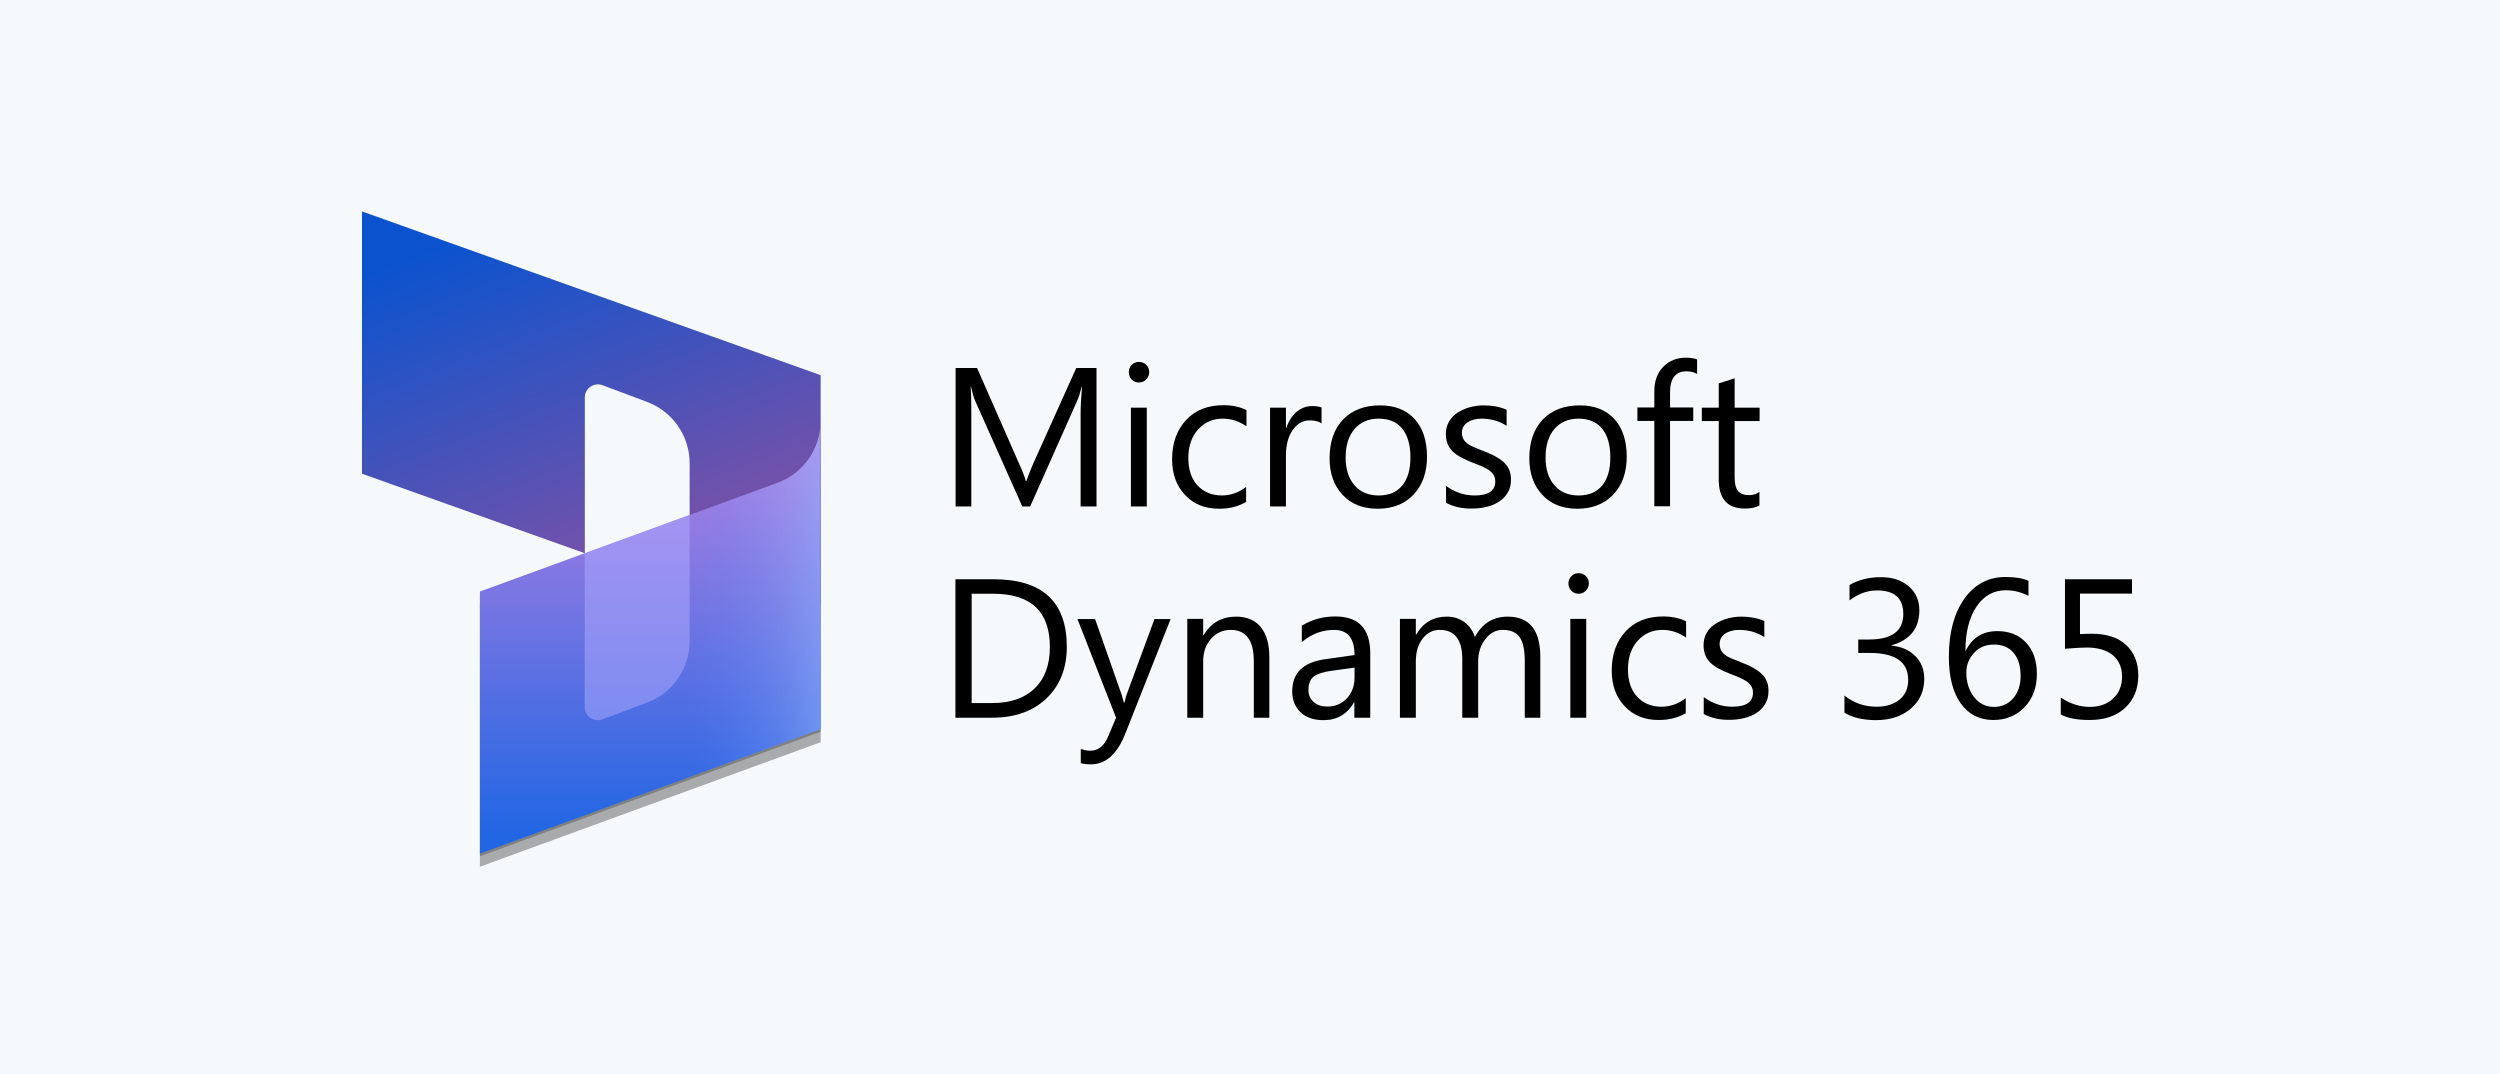
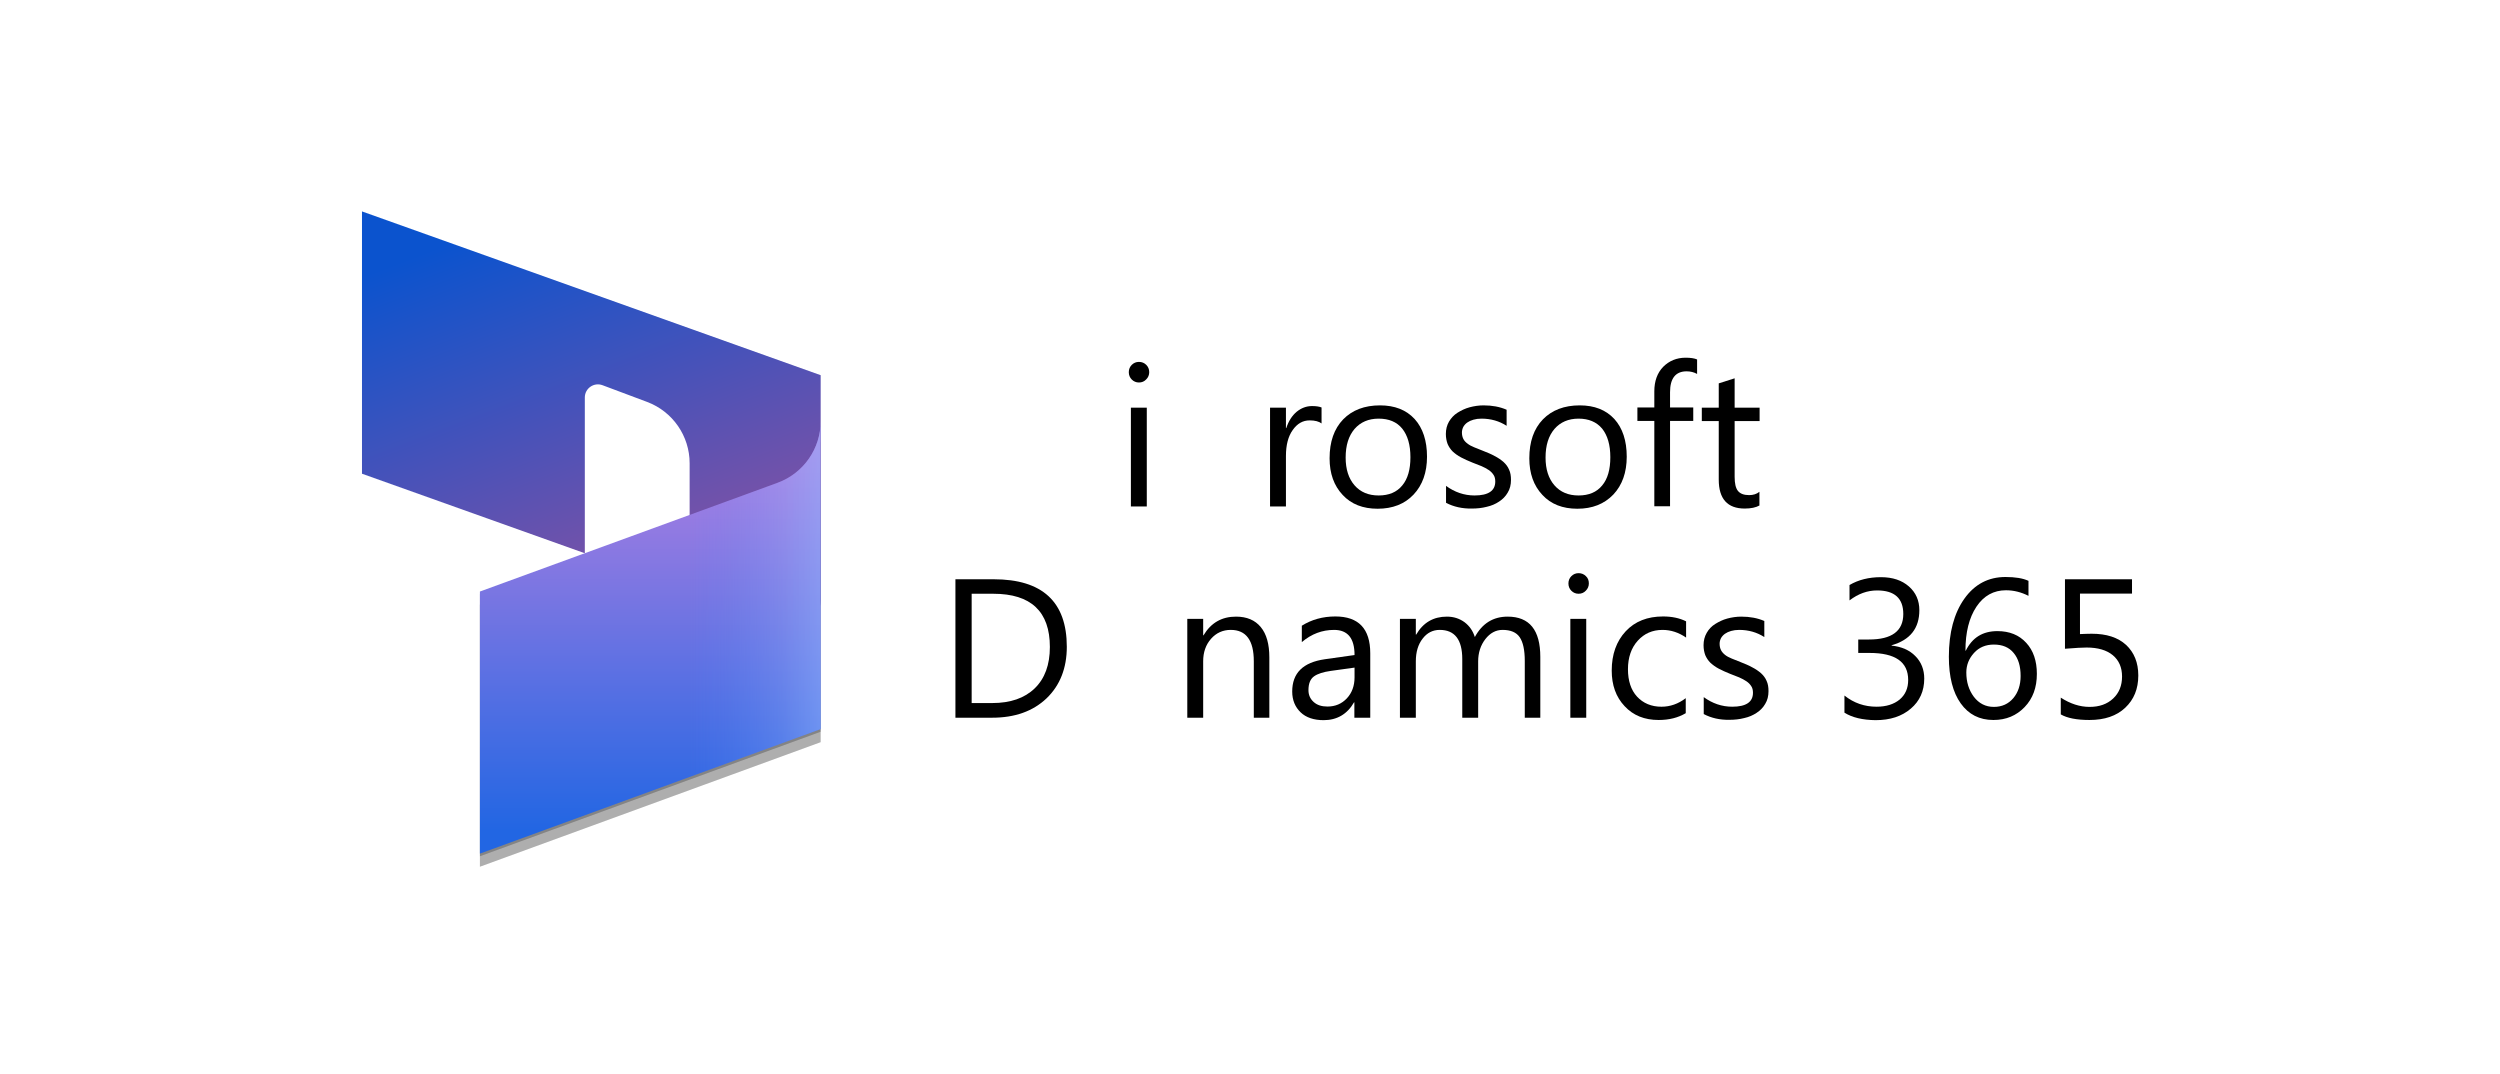
<svg xmlns="http://www.w3.org/2000/svg" width="235" height="101" viewBox="0 0 235 101" fill="none">
-   <rect width="235" height="101" fill="#F6F9FB" />
  <path d="M34.026 19.873L77.143 35.268V56.416C77.143 58.12 75.46 59.312 73.856 58.741L64.825 55.514V43.547C64.825 40.981 63.232 38.686 60.836 37.784L56.637 36.21C55.835 35.909 54.973 36.501 54.973 37.363V52.006L34.026 44.529V19.873Z" fill="url(#paint0_linear_3774_3129)" />
  <path d="M77.143 39.838C77.143 42.424 75.529 44.739 73.094 45.632L45.111 55.855V80.49L77.143 68.784V39.838Z" fill="black" fill-opacity="0.24" />
  <path d="M77.143 40.821C77.143 43.407 75.529 45.722 73.094 46.614L45.111 56.837V81.473L77.143 69.766V40.821Z" fill="black" fill-opacity="0.32" />
  <path d="M77.143 39.588C77.143 42.174 75.529 44.489 73.094 45.381L45.111 55.604V80.24L77.143 68.533V39.588Z" fill="url(#paint1_linear_3774_3129)" />
  <path opacity="0.5" d="M77.143 39.588C77.143 42.174 75.529 44.489 73.094 45.381L45.111 55.604V80.24L77.143 68.533V39.588Z" fill="url(#paint2_linear_3774_3129)" />
-   <path opacity="0.5" d="M64.826 48.408L54.963 52.016V66.469C54.963 67.331 55.825 67.922 56.627 67.621L60.836 66.038C63.242 65.136 64.826 62.84 64.826 60.275V48.408Z" fill="#B0ADFF" />
-   <path d="M103.087 47.607H101.578V38.876C101.578 38.187 101.627 37.35 101.709 36.349H101.676C101.528 36.94 101.397 37.35 101.282 37.612L96.835 47.607H96.096L91.665 37.678C91.534 37.383 91.402 36.94 91.271 36.349H91.238C91.287 36.874 91.304 37.711 91.304 38.893V47.607H89.827V34.593H91.845L95.833 43.669C96.145 44.358 96.342 44.883 96.424 45.228H96.473C96.736 44.522 96.949 43.98 97.097 43.636L101.167 34.593H103.071V47.607H103.087Z" fill="black" />
  <path d="M107.059 35.955C106.796 35.955 106.567 35.856 106.386 35.676C106.206 35.495 106.107 35.265 106.107 34.986C106.107 34.707 106.206 34.478 106.386 34.297C106.567 34.117 106.796 34.018 107.059 34.018C107.338 34.018 107.568 34.117 107.748 34.297C107.929 34.478 108.027 34.707 108.027 34.986C108.027 35.249 107.929 35.479 107.748 35.659C107.568 35.856 107.338 35.955 107.059 35.955ZM107.798 47.607H106.304V38.318H107.798V47.607Z" fill="black" />
-   <path d="M117.136 47.181C116.413 47.607 115.576 47.821 114.592 47.821C113.262 47.821 112.196 47.394 111.391 46.524C110.571 45.654 110.177 44.538 110.177 43.176C110.177 41.65 110.62 40.419 111.49 39.483C112.36 38.548 113.541 38.088 115.002 38.088C115.823 38.088 116.545 38.236 117.168 38.548V40.074C116.479 39.598 115.741 39.352 114.953 39.352C114.001 39.352 113.23 39.697 112.622 40.37C112.015 41.042 111.703 41.945 111.703 43.045C111.703 44.128 111.982 44.998 112.557 45.621C113.131 46.245 113.902 46.573 114.854 46.573C115.659 46.573 116.43 46.311 117.136 45.769V47.181Z" fill="black" />
  <path d="M124.242 39.812C123.98 39.615 123.602 39.516 123.11 39.516C122.47 39.516 121.945 39.812 121.518 40.419C121.091 41.01 120.878 41.83 120.878 42.864V47.607H119.384V38.318H120.878V40.238H120.911C121.124 39.582 121.452 39.073 121.879 38.712C122.322 38.351 122.798 38.17 123.34 38.17C123.733 38.17 124.029 38.22 124.226 38.302V39.812H124.242Z" fill="black" />
  <path d="M129.494 47.821C128.116 47.821 127.016 47.394 126.212 46.524C125.391 45.654 124.981 44.506 124.981 43.078C124.981 41.519 125.408 40.304 126.261 39.418C127.114 38.548 128.263 38.105 129.724 38.105C131.103 38.105 132.186 38.532 132.974 39.385C133.745 40.239 134.139 41.42 134.139 42.93C134.139 44.407 133.712 45.605 132.875 46.491C132.038 47.378 130.906 47.821 129.494 47.821ZM129.593 39.352C128.641 39.352 127.886 39.681 127.328 40.321C126.77 40.977 126.491 41.863 126.491 43.012C126.491 44.112 126.77 44.981 127.328 45.622C127.886 46.262 128.641 46.574 129.593 46.574C130.561 46.574 131.299 46.262 131.808 45.638C132.333 45.014 132.58 44.128 132.58 42.979C132.58 41.814 132.317 40.928 131.808 40.288C131.299 39.664 130.561 39.352 129.593 39.352Z" fill="black" />
  <path d="M135.927 47.263V45.671C136.731 46.262 137.634 46.574 138.602 46.574C139.915 46.574 140.555 46.13 140.555 45.261C140.555 45.014 140.506 44.801 140.391 44.637C140.276 44.456 140.129 44.309 139.932 44.177C139.735 44.046 139.521 43.931 139.259 43.816C138.996 43.718 138.717 43.603 138.422 43.488C138.012 43.324 137.651 43.16 137.339 42.996C137.027 42.832 136.764 42.635 136.551 42.438C136.338 42.224 136.19 41.995 136.075 41.732C135.977 41.469 135.911 41.158 135.911 40.797C135.911 40.353 136.009 39.976 136.206 39.631C136.403 39.303 136.666 39.008 137.01 38.794C137.355 38.581 137.716 38.4 138.143 38.285C138.57 38.171 139.013 38.105 139.456 38.105C140.26 38.105 140.982 38.236 141.622 38.515V40.025C140.933 39.582 140.145 39.352 139.259 39.352C138.98 39.352 138.734 39.385 138.504 39.451C138.274 39.516 138.094 39.599 137.93 39.713C137.765 39.828 137.651 39.959 137.552 40.124C137.47 40.288 137.421 40.468 137.421 40.649C137.421 40.895 137.47 41.092 137.552 41.256C137.634 41.42 137.765 41.568 137.946 41.699C138.11 41.831 138.323 41.945 138.57 42.044C138.816 42.142 139.095 42.257 139.39 42.372C139.8 42.536 140.178 42.684 140.49 42.864C140.818 43.029 141.097 43.225 141.327 43.422C141.557 43.636 141.737 43.865 141.852 44.145C141.983 44.423 142.032 44.735 142.032 45.113C142.032 45.572 141.934 45.966 141.721 46.311C141.524 46.656 141.245 46.934 140.916 47.148C140.572 47.378 140.194 47.542 139.751 47.64C139.308 47.755 138.849 47.804 138.356 47.804C137.47 47.821 136.633 47.64 135.927 47.263Z" fill="black" />
  <path d="M148.269 47.821C146.89 47.821 145.791 47.394 144.987 46.524C144.166 45.654 143.756 44.506 143.756 43.078C143.756 41.519 144.182 40.304 145.036 39.418C145.889 38.548 147.038 38.105 148.499 38.105C149.877 38.105 150.96 38.532 151.748 39.385C152.52 40.239 152.913 41.42 152.913 42.93C152.913 44.407 152.487 45.605 151.65 46.491C150.796 47.378 149.68 47.821 148.269 47.821ZM148.384 39.352C147.432 39.352 146.677 39.681 146.119 40.321C145.561 40.977 145.282 41.863 145.282 43.012C145.282 44.112 145.561 44.981 146.119 45.622C146.677 46.262 147.432 46.574 148.384 46.574C149.352 46.574 150.091 46.262 150.599 45.638C151.125 45.014 151.371 44.128 151.371 42.979C151.371 41.814 151.108 40.928 150.599 40.288C150.074 39.664 149.336 39.352 148.384 39.352Z" fill="black" />
  <path d="M159.527 35.151C159.232 34.987 158.904 34.905 158.543 34.905C157.509 34.905 156.984 35.561 156.984 36.874V38.302H159.166V39.566H156.984V47.591H155.506V39.566H153.915V38.302H155.506V36.792C155.506 35.824 155.785 35.052 156.343 34.478C156.901 33.92 157.607 33.624 158.444 33.624C158.904 33.624 159.265 33.674 159.527 33.789V35.151Z" fill="black" />
  <path d="M165.403 47.509C165.058 47.706 164.582 47.804 164.008 47.804C162.383 47.804 161.562 46.902 161.562 45.08V39.582H159.97V38.318H161.562V36.037L163.056 35.561V38.318H165.403V39.582H163.056V44.817C163.056 45.441 163.154 45.884 163.368 46.147C163.581 46.409 163.926 46.541 164.418 46.541C164.796 46.541 165.124 46.442 165.386 46.229V47.509H165.403Z" fill="black" />
  <path d="M89.81 67.465V54.451H93.404C97.983 54.451 100.28 56.568 100.28 60.802C100.28 62.804 99.64 64.429 98.376 65.644C97.096 66.858 95.406 67.465 93.256 67.465H89.81ZM91.336 55.829V66.087H93.272C94.979 66.087 96.309 65.627 97.26 64.708C98.212 63.789 98.688 62.492 98.688 60.819C98.688 57.487 96.916 55.813 93.371 55.813H91.336V55.829Z" fill="black" />
-   <path d="M110.045 58.176L105.778 68.959C105.023 70.879 103.94 71.847 102.562 71.847C102.168 71.847 101.856 71.814 101.593 71.732V70.403C101.922 70.518 102.201 70.567 102.48 70.567C103.235 70.567 103.793 70.124 104.17 69.221L104.909 67.465L101.281 58.193H102.939L105.45 65.348C105.483 65.447 105.549 65.677 105.647 66.054H105.696C105.729 65.906 105.795 65.677 105.877 65.365L108.519 58.193H110.045V58.176Z" fill="black" />
  <path d="M119.351 67.465H117.858V62.164C117.858 60.195 117.136 59.21 115.691 59.21C114.953 59.21 114.329 59.489 113.837 60.047C113.344 60.605 113.098 61.311 113.098 62.164V67.465H111.605V58.176H113.098V59.719H113.131C113.837 58.537 114.854 57.963 116.184 57.963C117.201 57.963 117.973 58.291 118.514 58.948C119.056 59.604 119.318 60.556 119.318 61.787V67.465H119.351Z" fill="black" />
  <path d="M128.804 67.466H127.311V66.021H127.278C126.638 67.137 125.67 67.695 124.422 67.695C123.503 67.695 122.765 67.449 122.256 66.957C121.747 66.465 121.468 65.824 121.468 65.004C121.468 63.264 122.486 62.263 124.537 61.968L127.327 61.574C127.327 59.998 126.687 59.211 125.407 59.211C124.291 59.211 123.274 59.588 122.371 60.359V58.817C123.29 58.242 124.34 57.947 125.522 57.947C127.705 57.947 128.804 59.096 128.804 61.41V67.466ZM127.327 62.755L125.079 63.067C124.39 63.166 123.864 63.33 123.52 63.576C123.175 63.822 122.995 64.249 122.995 64.873C122.995 65.332 123.159 65.693 123.487 65.989C123.815 66.284 124.242 66.415 124.783 66.415C125.522 66.415 126.129 66.153 126.605 65.644C127.081 65.135 127.327 64.479 127.327 63.675V62.755Z" fill="black" />
  <path d="M144.806 67.465H143.329V62.132C143.329 61.097 143.165 60.359 142.853 59.9C142.541 59.44 141.999 59.21 141.244 59.21C140.604 59.21 140.063 59.506 139.62 60.08C139.176 60.654 138.947 61.36 138.947 62.164V67.465H137.453V61.951C137.453 60.129 136.748 59.21 135.336 59.21C134.68 59.21 134.138 59.489 133.728 60.031C133.301 60.572 133.088 61.294 133.088 62.164V67.465H131.594V58.176H133.088V59.653H133.121C133.777 58.521 134.745 57.963 136.009 57.963C136.649 57.963 137.191 58.143 137.667 58.488C138.143 58.849 138.454 59.309 138.635 59.883C139.324 58.603 140.358 57.963 141.72 57.963C143.772 57.963 144.789 59.227 144.789 61.754V67.465H144.806Z" fill="black" />
  <path d="M148.384 55.813C148.121 55.813 147.891 55.715 147.711 55.534C147.53 55.353 147.432 55.124 147.432 54.845C147.432 54.566 147.53 54.336 147.711 54.156C147.891 53.975 148.121 53.877 148.384 53.877C148.663 53.877 148.892 53.975 149.073 54.156C149.27 54.336 149.352 54.566 149.352 54.845C149.352 55.107 149.253 55.337 149.073 55.518C148.892 55.715 148.663 55.813 148.384 55.813ZM149.106 67.465H147.612V58.176H149.106V67.465Z" fill="black" />
  <path d="M158.46 67.039C157.738 67.466 156.901 67.679 155.916 67.679C154.587 67.679 153.52 67.252 152.716 66.382C151.896 65.513 151.502 64.397 151.502 63.034C151.502 61.508 151.945 60.277 152.815 59.342C153.684 58.406 154.866 57.947 156.327 57.947C157.147 57.947 157.869 58.094 158.493 58.406V59.933C157.804 59.457 157.065 59.211 156.278 59.211C155.326 59.211 154.554 59.555 153.947 60.228C153.34 60.901 153.028 61.804 153.028 62.903C153.028 63.986 153.307 64.856 153.881 65.48C154.456 66.103 155.227 66.432 156.179 66.432C156.983 66.432 157.755 66.169 158.46 65.627V67.039Z" fill="black" />
  <path d="M160.151 67.121V65.529C160.955 66.12 161.858 66.431 162.826 66.431C164.139 66.431 164.779 65.988 164.779 65.118C164.779 64.872 164.73 64.659 164.615 64.495C164.5 64.314 164.352 64.166 164.155 64.035C163.958 63.904 163.745 63.789 163.482 63.674C163.22 63.576 162.941 63.461 162.645 63.346C162.235 63.182 161.874 63.018 161.562 62.854C161.25 62.69 160.988 62.492 160.774 62.296C160.561 62.082 160.413 61.852 160.298 61.59C160.2 61.327 160.134 61.016 160.134 60.654C160.134 60.211 160.233 59.834 160.43 59.489C160.627 59.145 160.889 58.865 161.234 58.652C161.579 58.439 161.94 58.258 162.366 58.143C162.793 58.029 163.236 57.963 163.679 57.963C164.483 57.963 165.206 58.094 165.846 58.373V59.883C165.156 59.44 164.369 59.21 163.482 59.21C163.203 59.21 162.957 59.243 162.727 59.309C162.498 59.374 162.317 59.456 162.153 59.571C161.989 59.686 161.874 59.817 161.775 59.981C161.693 60.146 161.644 60.326 161.644 60.507C161.644 60.753 161.693 60.95 161.775 61.114C161.858 61.278 161.989 61.426 162.153 61.557C162.317 61.688 162.53 61.803 162.777 61.902C163.023 62 163.302 62.115 163.597 62.23C164.007 62.394 164.385 62.542 164.697 62.722C165.025 62.886 165.304 63.083 165.534 63.28C165.764 63.494 165.944 63.723 166.059 64.002C166.19 64.281 166.239 64.593 166.239 64.971C166.239 65.43 166.141 65.824 165.928 66.169C165.731 66.513 165.452 66.792 165.123 67.006C164.779 67.236 164.401 67.4 163.958 67.498C163.515 67.613 163.056 67.662 162.563 67.662C161.677 67.679 160.856 67.498 160.151 67.121Z" fill="black" />
  <path d="M173.378 66.99V65.381C174.265 66.087 175.266 66.431 176.398 66.431C177.301 66.431 178.023 66.202 178.565 65.759C179.106 65.299 179.369 64.692 179.369 63.92C179.369 62.214 178.154 61.377 175.742 61.377H174.675V60.113H175.692C177.842 60.113 178.909 59.309 178.909 57.717C178.909 56.24 178.089 55.501 176.447 55.501C175.528 55.501 174.675 55.813 173.854 56.437V54.992C174.691 54.5 175.676 54.254 176.808 54.254C177.908 54.254 178.778 54.549 179.434 55.124C180.091 55.698 180.419 56.453 180.419 57.356C180.419 59.063 179.549 60.162 177.81 60.654V60.687C178.745 60.786 179.5 61.114 180.042 61.672C180.6 62.23 180.879 62.952 180.879 63.789C180.879 64.954 180.452 65.906 179.615 66.612C178.778 67.334 177.678 67.695 176.3 67.695C175.085 67.679 174.101 67.449 173.378 66.99Z" fill="black" />
  <path d="M190.677 54.599V56.01C190.004 55.666 189.298 55.485 188.56 55.485C187.411 55.485 186.475 55.994 185.786 57.028C185.097 58.062 184.752 59.44 184.752 61.164H184.785C185.392 59.933 186.377 59.325 187.756 59.325C188.888 59.325 189.791 59.687 190.464 60.425C191.136 61.147 191.465 62.132 191.465 63.346C191.465 64.626 191.087 65.66 190.316 66.465C189.544 67.269 188.576 67.679 187.378 67.679C186.065 67.679 185.048 67.154 184.309 66.12C183.571 65.086 183.193 63.625 183.193 61.738C183.193 59.457 183.685 57.635 184.654 56.273C185.622 54.911 186.919 54.238 188.511 54.238C189.43 54.238 190.152 54.353 190.677 54.599ZM187.427 60.589C186.656 60.589 186.032 60.852 185.556 61.377C185.08 61.902 184.834 62.509 184.834 63.215C184.834 64.101 185.064 64.856 185.54 65.496C186.016 66.12 186.64 66.448 187.427 66.448C188.182 66.448 188.79 66.169 189.249 65.628C189.709 65.086 189.938 64.38 189.938 63.543C189.938 62.624 189.725 61.902 189.282 61.377C188.855 60.852 188.232 60.589 187.427 60.589Z" fill="black" />
  <path d="M193.713 67.153V65.578C194.599 66.152 195.502 66.448 196.421 66.448C197.34 66.448 198.078 66.185 198.636 65.66C199.194 65.135 199.473 64.445 199.473 63.592C199.473 62.739 199.178 62.066 198.604 61.59C198.029 61.114 197.209 60.868 196.142 60.868C195.781 60.868 195.091 60.901 194.107 60.983V54.451H200.409V55.797H195.518V59.604C195.912 59.588 196.29 59.571 196.618 59.571C198.013 59.571 199.08 59.916 199.851 60.621C200.606 61.327 201 62.279 201 63.494C201 64.757 200.589 65.758 199.769 66.53C198.948 67.301 197.832 67.679 196.404 67.679C195.206 67.679 194.304 67.498 193.713 67.153Z" fill="black" />
  <defs>
    <linearGradient id="paint0_linear_3774_3129" x1="48.213" y1="20.587" x2="59.678" y2="50.599" gradientUnits="userSpaceOnUse">
      <stop stop-color="#0B53CE" />
      <stop offset="1" stop-color="#7252AA" />
    </linearGradient>
    <linearGradient id="paint1_linear_3774_3129" x1="61.133" y1="78.082" x2="61.133" y2="42.307" gradientUnits="userSpaceOnUse">
      <stop stop-color="#2266E3" />
      <stop offset="1" stop-color="#AE7FE2" />
    </linearGradient>
    <linearGradient id="paint2_linear_3774_3129" x1="77.148" y1="59.915" x2="64.876" y2="59.915" gradientUnits="userSpaceOnUse">
      <stop stop-color="#94B9FF" />
      <stop offset="0.288" stop-color="#94B9FF" stop-opacity="0.524" />
      <stop offset="1" stop-color="#538FFF" stop-opacity="0" />
    </linearGradient>
  </defs>
</svg>